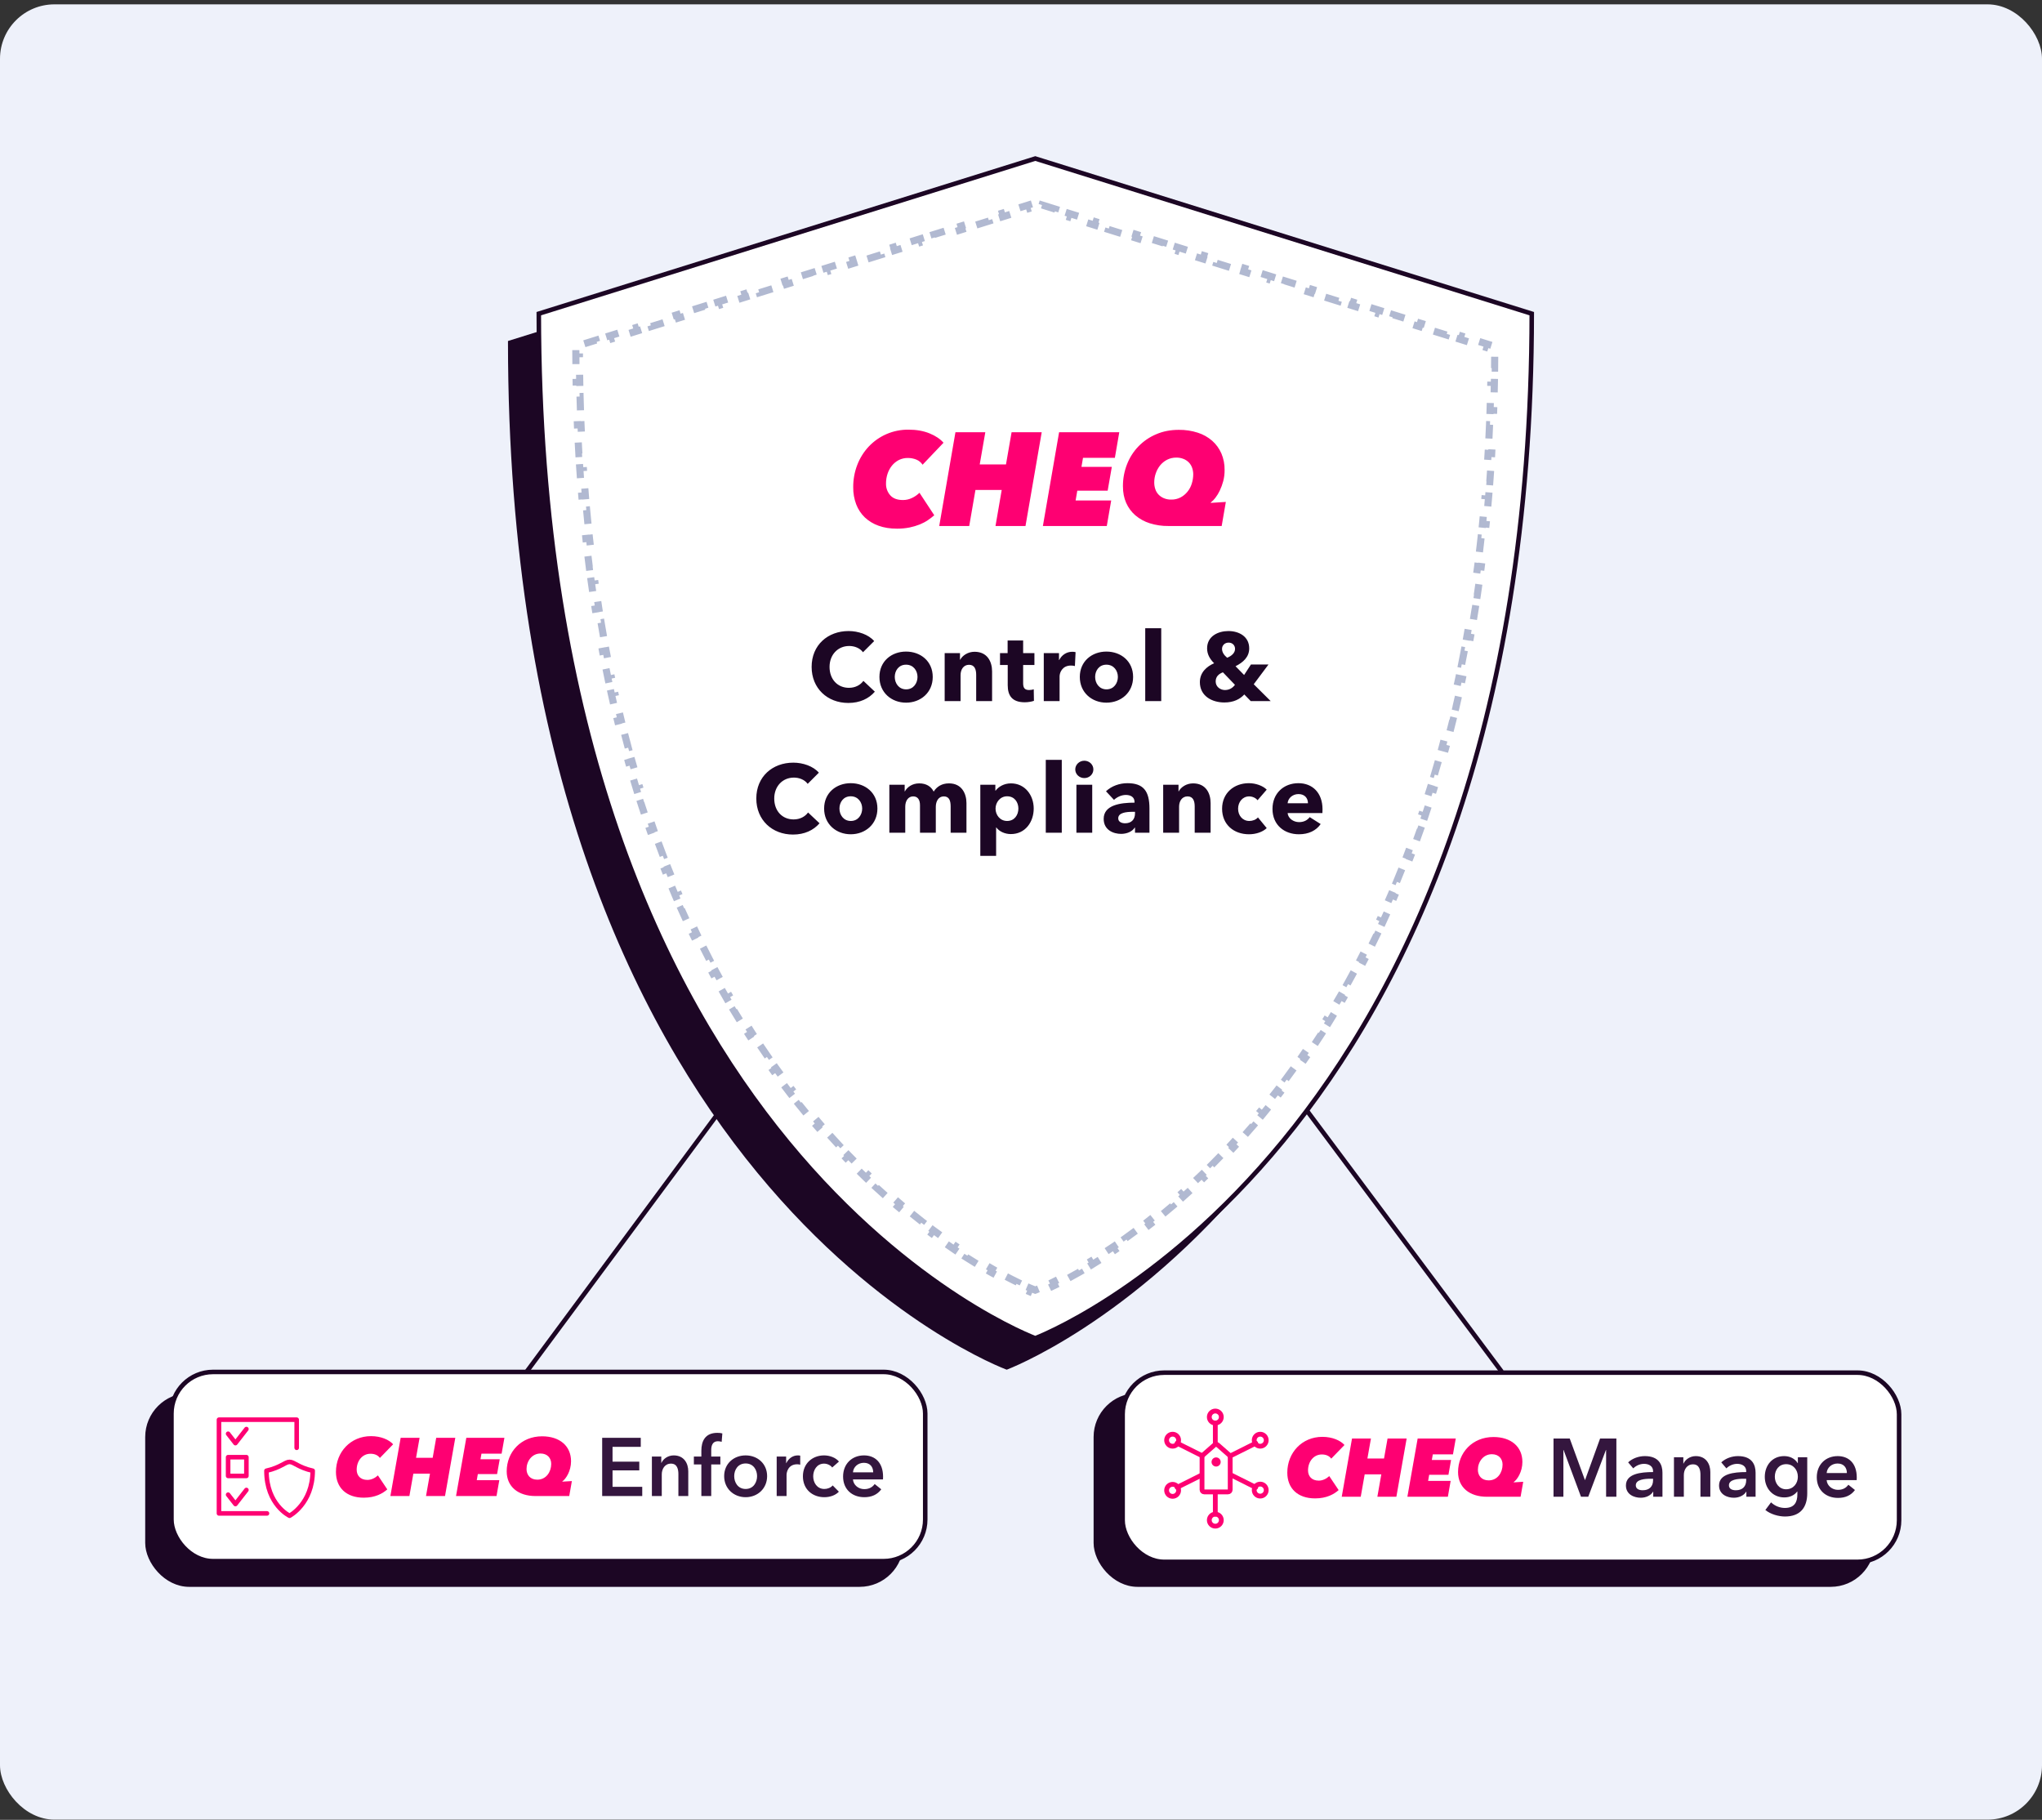
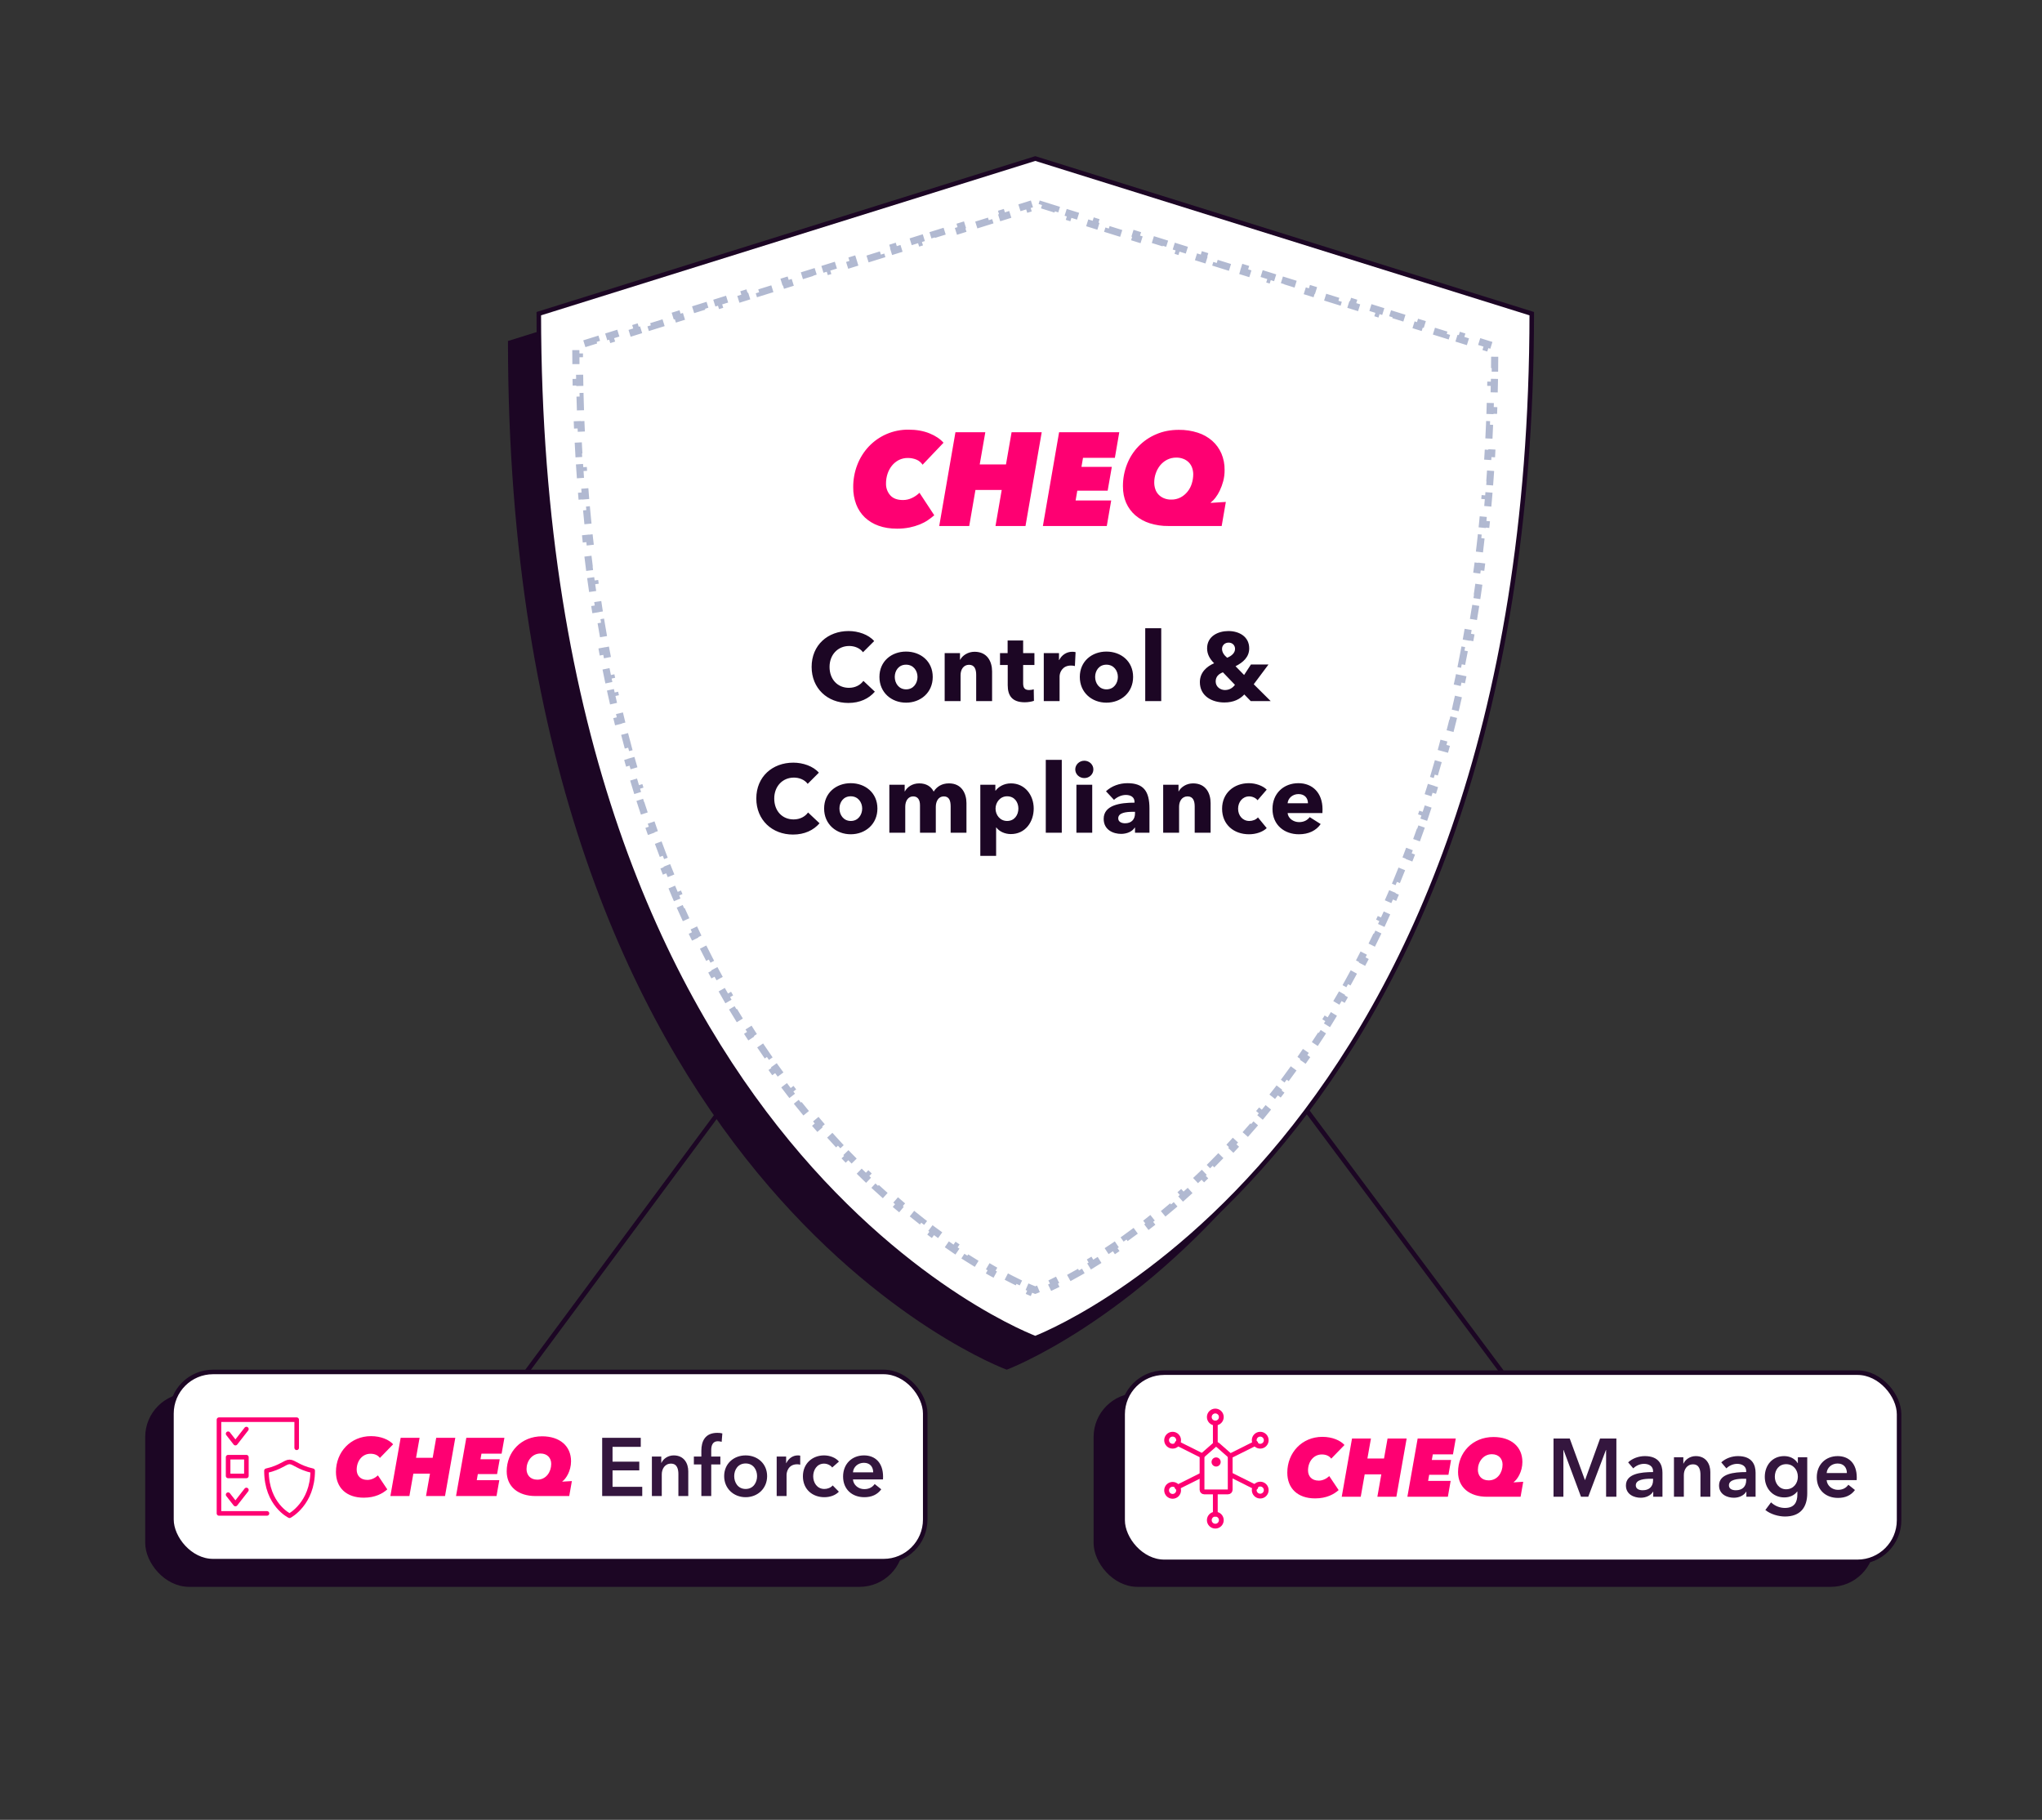
<svg xmlns="http://www.w3.org/2000/svg" width="450" height="401" viewBox="0 0 450 401" fill="none">
  <rect x="0" y="0" width="450" height="401" fill="#333333" stroke="none" />
  <g clip-path="url(#clip0_19804_11687)">
-     <rect y="0.96" width="450" height="400" rx="12" fill="#EEF1FA" />
    <path d="M221.935 301.39C221.904 301.403 221.877 301.413 221.853 301.423C221.805 301.405 221.745 301.381 221.671 301.352C221.466 301.272 221.16 301.149 220.761 300.98C219.961 300.643 218.786 300.123 217.29 299.394C214.297 297.937 210.016 295.646 204.878 292.314C194.6 285.651 180.891 274.825 167.178 258.179C139.785 224.925 112.358 168.417 112.306 75.409L221.854 41.185L331.402 75.409C331.349 168.071 303.923 224.579 276.529 257.92C262.816 274.609 249.106 285.5 238.829 292.218C233.69 295.577 229.409 297.892 226.416 299.366C224.919 300.104 223.744 300.631 222.945 300.973C222.545 301.144 222.24 301.269 222.034 301.351C221.998 301.366 221.965 301.379 221.935 301.39Z" fill="#1C0624" stroke="#1C0624" stroke-width="0.726" />
    <path d="M228.277 294.831C228.227 294.851 228.183 294.868 228.145 294.883C228.108 294.868 228.064 294.851 228.014 294.832C227.81 294.752 227.505 294.629 227.107 294.461C226.31 294.124 225.137 293.605 223.643 292.878C220.654 291.423 216.379 289.135 211.245 285.806C200.978 279.15 187.279 268.332 173.577 251.699C146.215 218.483 118.808 162.035 118.735 69.117L228.147 34.935L337.558 69.117C337.485 161.69 310.078 218.137 282.716 251.44C269.013 268.117 255.314 278.999 245.047 285.71C239.913 289.066 235.637 291.378 232.648 292.85C231.154 293.587 229.981 294.113 229.184 294.454C228.786 294.625 228.481 294.749 228.277 294.831Z" fill="white" stroke="#1C0624" />
    <path d="M232.613 46.093L229.636 45.162L229.401 45.912L228.147 45.52L226.892 45.912L226.658 45.162L223.68 46.093L223.914 46.843L220.936 47.773L220.702 47.023L217.724 47.953L217.958 48.703L214.98 49.634L214.746 48.883L211.768 49.814L212.003 50.564L209.025 51.494L208.79 50.744L205.812 51.675L206.047 52.425L203.069 53.355L202.835 52.605L199.857 53.535L200.091 54.285L197.113 55.215L196.879 54.465L193.901 55.396L194.135 56.146L191.157 57.076L190.923 56.326L187.945 57.256L188.179 58.007L185.202 58.937L184.967 58.187L181.989 59.117L182.224 59.867L179.246 60.797L179.011 60.047L176.034 60.978L176.268 61.728L173.29 62.658L173.056 61.908L170.078 62.838L170.312 63.588L167.334 64.519L167.1 63.769L164.122 64.699L164.356 65.449L161.378 66.379L161.144 65.629L158.166 66.56L158.401 67.31L155.423 68.24L155.188 67.49L152.211 68.42L152.445 69.17L149.467 70.101L149.233 69.351L146.255 70.281L146.489 71.031L143.511 71.961L143.277 71.211L140.299 72.142L140.533 72.892L137.555 73.822L137.321 73.072L134.343 74.002L134.578 74.752L131.6 75.683L131.365 74.933L128.387 75.863L128.622 76.613L127.685 76.906C127.685 77.248 127.686 77.589 127.687 77.93L126.901 77.933C126.905 79 126.913 80.061 126.925 81.118L127.711 81.109C127.722 82.164 127.738 83.213 127.757 84.258L126.972 84.272C126.991 85.318 127.014 86.359 127.041 87.395L127.827 87.375C127.854 88.409 127.885 89.437 127.919 90.461L127.134 90.487C127.169 91.538 127.208 92.584 127.251 93.624L128.036 93.591C128.081 94.655 128.129 95.713 128.181 96.766L127.396 96.804C127.448 97.859 127.504 98.908 127.565 99.951L128.349 99.906C128.409 100.948 128.473 101.983 128.541 103.013L127.757 103.065C127.825 104.097 127.897 105.124 127.972 106.145L128.756 106.087C128.834 107.143 128.917 108.193 129.003 109.237L128.22 109.302C128.308 110.362 128.4 111.416 128.496 112.464L129.278 112.393C129.374 113.439 129.474 114.478 129.577 115.512L128.796 115.59C128.9 116.627 129.008 117.657 129.12 118.681L129.901 118.595C130.014 119.626 130.13 120.651 130.251 121.67L129.471 121.763C129.597 122.825 129.727 123.881 129.861 124.93L130.641 124.83C130.775 125.877 130.913 126.918 131.055 127.951L130.277 128.059C130.42 129.095 130.566 130.125 130.717 131.148L131.495 131.033C131.645 132.054 131.8 133.069 131.958 134.077L131.182 134.199C131.348 135.252 131.518 136.299 131.692 137.339L132.467 137.209C132.642 138.253 132.821 139.289 133.004 140.319L132.231 140.457C132.415 141.49 132.603 142.515 132.795 143.534L133.567 143.388C133.759 144.404 133.955 145.413 134.154 146.416L133.384 146.569C133.591 147.611 133.803 148.644 134.019 149.671L134.788 149.509C135.006 150.546 135.229 151.575 135.456 152.596L134.689 152.766C134.916 153.791 135.147 154.807 135.383 155.817L136.148 155.638C136.383 156.645 136.623 157.644 136.866 158.636L136.103 158.823C136.356 159.857 136.614 160.883 136.876 161.901L137.637 161.705C137.901 162.729 138.169 163.745 138.441 164.753L137.682 164.958C137.955 165.969 138.232 166.972 138.513 167.967L139.269 167.753C139.551 168.748 139.836 169.735 140.125 170.715L139.371 170.937C139.675 171.964 139.982 172.982 140.294 173.991L141.045 173.759C141.356 174.765 141.671 175.763 141.99 176.752L141.242 176.993C141.562 177.985 141.886 178.969 142.214 179.944L142.959 179.694C143.294 180.689 143.633 181.675 143.976 182.652L143.234 182.912C143.586 183.916 143.943 184.911 144.303 185.897L145.041 185.627C145.4 186.609 145.764 187.582 146.131 188.547L145.396 188.826C145.766 189.797 146.14 190.759 146.517 191.712L147.248 191.423C147.64 192.414 148.037 193.396 148.437 194.367L147.711 194.667C148.113 195.642 148.518 196.607 148.928 197.562L149.65 197.253C150.058 198.205 150.47 199.147 150.885 200.08L150.167 200.4C150.601 201.373 151.038 202.336 151.478 203.289L152.192 202.959C152.634 203.915 153.08 204.861 153.53 205.797L152.822 206.137C153.273 207.077 153.728 208.005 154.186 208.924L154.889 208.573C155.362 209.52 155.837 210.456 156.316 211.381L155.618 211.743C156.105 212.683 156.595 213.612 157.089 214.53L157.781 214.158C158.273 215.073 158.767 215.977 159.264 216.869L158.578 217.252C159.096 218.181 159.617 219.099 160.14 220.004L160.821 219.611C161.348 220.523 161.878 221.424 162.411 222.312L161.737 222.716C162.272 223.608 162.81 224.489 163.35 225.358L164.017 224.943C164.579 225.848 165.144 226.74 165.711 227.62L165.051 228.046C165.622 228.931 166.196 229.805 166.771 230.665L167.424 230.229C168.004 231.096 168.586 231.951 169.17 232.793L168.524 233.241C169.132 234.118 169.741 234.982 170.353 235.833L170.991 235.374C171.599 236.221 172.209 237.054 172.82 237.874L172.19 238.344C172.825 239.196 173.461 240.034 174.098 240.859L174.72 240.378C175.364 241.212 176.009 242.031 176.654 242.836L176.041 243.328C176.698 244.147 177.354 244.951 178.011 245.741L178.615 245.239C179.295 246.057 179.975 246.859 180.654 247.647L180.059 248.16C180.742 248.951 181.423 249.726 182.104 250.487L182.689 249.963C183.402 250.759 184.113 251.538 184.823 252.301L184.247 252.836C184.963 253.606 185.677 254.359 186.388 255.096L186.953 254.55C187.692 255.316 188.428 256.063 189.161 256.793L188.607 257.35C189.354 258.095 190.099 258.822 190.839 259.532L191.383 258.965C192.151 259.701 192.914 260.417 193.672 261.116L193.14 261.694C193.917 262.41 194.689 263.107 195.455 263.784L195.976 263.196C196.776 263.903 197.569 264.59 198.354 265.256L197.845 265.855C198.649 266.537 199.445 267.198 200.232 267.838L200.728 267.228C201.563 267.908 202.389 268.564 203.202 269.197L202.719 269.817C203.558 270.47 204.384 271.098 205.196 271.702L205.665 271.072C206.527 271.712 207.372 272.326 208.201 272.914L207.746 273.555C208.632 274.183 209.497 274.781 210.342 275.351L210.781 274.7C211.669 275.299 212.533 275.866 213.371 276.402L212.947 277.064C213.861 277.648 214.743 278.197 215.592 278.71L215.999 278.038C216.946 278.611 217.85 279.14 218.708 279.627L218.32 280.311C219.3 280.867 220.22 281.37 221.074 281.822L221.441 281.127C222.457 281.664 223.377 282.128 224.191 282.524L223.847 283.23C225.048 283.814 226.023 284.252 226.739 284.559L227.049 283.837C227.5 284.03 227.845 284.171 228.076 284.262C228.1 284.272 228.123 284.281 228.144 284.289C228.166 284.281 228.189 284.271 228.213 284.262C228.443 284.169 228.787 284.027 229.237 283.831L229.551 284.552C230.264 284.241 231.236 283.799 232.433 283.211L232.087 282.506C232.899 282.106 233.818 281.638 234.831 281.096L235.202 281.789C236.053 281.334 236.971 280.828 237.949 280.268L237.558 279.586C238.413 279.095 239.316 278.563 240.261 277.987L240.67 278.657C241.515 278.142 242.395 277.591 243.305 277.004L242.879 276.344C243.715 275.805 244.577 275.235 245.463 274.633L245.905 275.283C246.747 274.711 247.611 274.11 248.495 273.479L248.039 272.839C248.864 272.25 249.707 271.635 250.566 270.993L251.036 271.622C251.847 271.015 252.672 270.385 253.509 269.731L253.025 269.111C253.837 268.476 254.661 267.818 255.496 267.136L255.993 267.744C256.777 267.104 257.57 266.442 258.372 265.76L257.862 265.161C258.646 264.493 259.438 263.805 260.237 263.096L260.759 263.683C261.523 263.005 262.293 262.308 263.068 261.592L262.535 261.015C263.292 260.315 264.055 259.596 264.822 258.859L265.367 259.426C266.105 258.716 266.847 257.989 267.593 257.244L267.038 256.688C267.771 255.956 268.507 255.207 269.245 254.441L269.811 254.986C270.521 254.249 271.233 253.496 271.947 252.727L271.371 252.193C272.08 251.428 272.792 250.648 273.504 249.85L274.09 250.374C274.769 249.614 275.45 248.84 276.13 248.05L275.535 247.537C276.213 246.75 276.891 245.949 277.57 245.132L278.174 245.634C278.832 244.843 279.489 244.037 280.146 243.217L279.533 242.726C280.177 241.921 280.821 241.103 281.464 240.271L282.086 240.751C282.723 239.926 283.36 239.087 283.996 238.233L283.366 237.764C283.976 236.945 284.585 236.113 285.193 235.268L285.831 235.726C286.441 234.877 287.05 234.015 287.657 233.139L287.012 232.692C287.596 231.848 288.18 230.992 288.761 230.124L289.414 230.561C289.989 229.701 290.562 228.83 291.132 227.945L290.472 227.519C291.04 226.639 291.607 225.745 292.17 224.84L292.837 225.255C293.377 224.387 293.915 223.509 294.449 222.618L293.776 222.213C294.308 221.327 294.838 220.428 295.366 219.518L296.046 219.911C296.571 219.005 297.093 218.086 297.613 217.156L296.926 216.773C297.424 215.882 297.918 214.98 298.41 214.067L299.102 214.439C299.595 213.523 300.086 212.596 300.573 211.657L299.875 211.295C300.356 210.369 300.833 209.432 301.307 208.484L302.01 208.835C302.469 207.918 302.924 206.991 303.375 206.054L302.667 205.713C303.117 204.779 303.564 203.835 304.007 202.88L304.72 203.211C305.162 202.257 305.601 201.293 306.036 200.319L305.319 199.998C305.735 199.067 306.147 198.126 306.555 197.176L307.277 197.486C307.687 196.533 308.094 195.569 308.496 194.596L307.77 194.296C308.171 193.326 308.568 192.347 308.961 191.358L309.692 191.648C310.071 190.693 310.447 189.73 310.818 188.757L310.084 188.477C310.452 187.514 310.816 186.543 311.176 185.562L311.913 185.833C312.275 184.849 312.632 183.856 312.985 182.854L312.243 182.593C312.588 181.614 312.929 180.627 313.266 179.63L314.01 179.882C314.339 178.908 314.664 177.926 314.985 176.936L314.237 176.693C314.557 175.706 314.873 174.71 315.184 173.706L315.935 173.939C316.248 172.931 316.556 171.915 316.86 170.89L316.107 170.667C316.398 169.686 316.685 168.697 316.968 167.7L317.724 167.915C318.006 166.921 318.284 165.92 318.557 164.91L317.799 164.705C318.072 163.698 318.341 162.684 318.605 161.661L319.366 161.858C319.63 160.839 319.889 159.811 320.144 158.776L319.381 158.588C319.625 157.598 319.865 156.6 320.101 155.595L320.866 155.774C321.103 154.766 321.335 153.751 321.563 152.728L320.796 152.557C321.024 151.537 321.247 150.509 321.466 149.474L322.235 149.637C322.453 148.609 322.666 147.574 322.875 146.531L322.105 146.377C322.305 145.376 322.502 144.368 322.694 143.353L323.466 143.499C323.659 142.482 323.848 141.457 324.033 140.426L323.259 140.288C323.443 139.259 323.623 138.223 323.799 137.181L324.574 137.311C324.749 136.271 324.921 135.223 325.087 134.168L324.311 134.046C324.47 133.038 324.626 132.025 324.777 131.005L325.554 131.12C325.706 130.098 325.853 129.069 325.997 128.034L325.218 127.926C325.361 126.893 325.5 125.854 325.635 124.809L326.414 124.909C326.549 123.861 326.68 122.806 326.807 121.745L326.027 121.652C326.148 120.632 326.266 119.606 326.379 118.573L327.161 118.659C327.273 117.636 327.382 116.607 327.486 115.572L326.705 115.493C326.809 114.46 326.909 113.421 327.006 112.376L327.788 112.448C327.885 111.401 327.977 110.348 328.065 109.289L327.282 109.223C327.369 108.179 327.452 107.128 327.531 106.072L328.314 106.13C328.39 105.109 328.463 104.083 328.531 103.052L327.747 103C327.815 101.97 327.88 100.935 327.94 99.895L328.724 99.94C328.785 98.897 328.842 97.849 328.894 96.795L328.109 96.756C328.162 95.704 328.21 94.647 328.255 93.584L329.04 93.617C329.083 92.576 329.123 91.531 329.158 90.48L328.373 90.453C328.408 89.43 328.438 88.402 328.466 87.369L329.251 87.389C329.278 86.354 329.302 85.313 329.321 84.268L328.536 84.253C328.555 83.209 328.571 82.16 328.582 81.106L329.368 81.115C329.38 80.059 329.388 78.998 329.392 77.931L328.606 77.928C328.607 77.588 328.608 77.247 328.609 76.906L327.672 76.613L327.906 75.863L324.928 74.933L324.694 75.683L321.716 74.752L321.95 74.002L318.972 73.072L318.738 73.822L315.76 72.892L315.994 72.142L313.016 71.211L312.782 71.961L309.804 71.031L310.039 70.281L307.061 69.351L306.826 70.101L303.848 69.17L304.083 68.42L301.105 67.49L300.871 68.24L297.893 67.31L298.127 66.56L295.149 65.629L294.915 66.379L291.937 65.449L292.171 64.699L289.193 63.769L288.959 64.519L285.981 63.588L286.215 62.838L283.238 61.908L283.003 62.658L280.025 61.728L280.26 60.978L277.282 60.047L277.047 60.797L274.07 59.867L274.304 59.117L271.326 58.187L271.092 58.937L268.114 58.007L268.348 57.256L265.37 56.326L265.136 57.076L262.158 56.146L262.392 55.396L259.414 54.465L259.18 55.215L256.202 54.285L256.437 53.535L253.459 52.605L253.224 53.355L250.246 52.425L250.481 51.675L247.503 50.744L247.269 51.494L244.291 50.564L244.525 49.814L241.547 48.883L241.313 49.634L238.335 48.703L238.569 47.953L235.591 47.023L235.357 47.773L232.379 46.843L232.613 46.093Z" stroke="#B1B9D1" stroke-width="1.572" stroke-dasharray="3.14 3.14" />
    <path d="M203.313 102.4C202.978 101.9 202.507 101.51 201.958 101.28C201.353 101.033 200.707 100.909 200.055 100.917C199.373 100.909 198.699 101.062 198.084 101.364C197.501 101.666 196.984 102.085 196.565 102.596C196.138 103.129 195.809 103.735 195.593 104.387C195.36 105.09 195.245 105.828 195.252 106.571C195.231 107.514 195.564 108.431 196.182 109.132C196.798 109.831 197.729 110.181 198.974 110.181C199.675 110.186 200.368 110.028 201 109.719C201.599 109.434 202.149 109.051 202.628 108.586L205.886 113.54C205.444 113.92 204.983 114.275 204.504 114.603C203.94 114.984 203.339 115.303 202.711 115.555C201.983 115.846 201.232 116.071 200.466 116.227C199.555 116.407 198.629 116.496 197.702 116.493C196.169 116.493 194.814 116.283 193.623 115.849C192.497 115.459 191.463 114.835 190.585 114.016C189.749 113.211 189.099 112.226 188.682 111.133C188.231 109.932 188.009 108.654 188.025 107.368C188.012 105.673 188.318 103.991 188.929 102.414C189.508 100.915 190.368 99.546 191.46 98.384C192.559 97.227 193.871 96.304 195.32 95.669C196.869 94.996 198.537 94.658 200.22 94.675C201.971 94.675 203.518 94.955 204.859 95.501C206.2 96.047 207.213 96.746 207.925 97.558L203.313 102.4ZM225.991 115.905H219.38L220.749 107.97H214.959L213.591 115.905H206.981L210.552 95.249H217.135L215.904 102.33H221.693L222.925 95.249H229.563L225.991 115.905ZM245.685 100.889H238.664L238.322 102.876H245.014L244.098 108.124H237.405L237.035 110.279H244.877L243.906 115.905H229.823L233.394 95.249H246.656L245.685 100.889ZM268.801 108.11C268.534 108.676 268.209 109.211 267.829 109.705C267.547 110.082 267.216 110.416 266.843 110.699L266.816 110.811L270.141 110.601L269.225 115.905H257.51C256.109 115.926 254.715 115.723 253.376 115.303C252.221 114.942 251.147 114.352 250.214 113.568C249.341 112.816 248.645 111.874 248.176 110.811C247.697 109.733 247.464 108.515 247.464 107.144C247.454 105.485 247.761 103.84 248.367 102.302C248.94 100.827 249.796 99.485 250.885 98.356C251.996 97.215 253.317 96.311 254.772 95.697C256.278 95.039 257.948 94.717 259.781 94.717C261.201 94.698 262.615 94.91 263.969 95.347C265.129 95.716 266.205 96.32 267.131 97.124C267.997 97.89 268.688 98.841 269.157 99.909C269.645 101.061 269.888 102.306 269.868 103.561C269.876 104.392 269.775 105.221 269.567 106.024C269.375 106.742 269.119 107.441 268.801 108.11ZM262.71 103.072C262.557 102.637 262.315 102.24 261.998 101.91C261.664 101.567 261.263 101.3 260.821 101.127C260.316 100.924 259.777 100.824 259.234 100.833C258.533 100.823 257.839 100.981 257.208 101.295C256.622 101.596 256.101 102.015 255.676 102.526C255.252 103.051 254.923 103.648 254.704 104.29C254.474 104.945 254.358 105.637 254.362 106.333C254.361 106.823 254.44 107.31 254.594 107.774C254.736 108.219 254.975 108.626 255.292 108.963C255.625 109.315 256.026 109.591 256.469 109.775C256.99 109.993 257.549 110.098 258.112 110.083C258.824 110.098 259.529 109.935 260.165 109.607C260.756 109.295 261.278 108.861 261.698 108.334C262.126 107.807 262.447 107.198 262.642 106.542C262.849 105.877 262.955 105.183 262.957 104.485C262.952 104.003 262.868 103.526 262.71 103.072Z" fill="#FE0072" />
    <path d="M192.793 152.411C191.476 153.941 189.48 154.896 186.952 154.896C182.322 154.896 178.86 151.668 178.86 146.953C178.86 142.131 182.428 139.052 187.016 139.052C189.119 139.052 191.391 139.816 192.644 141.261L190.18 143.724C189.501 142.79 188.29 142.344 187.143 142.344C184.616 142.344 182.81 144.298 182.81 146.953C182.81 149.693 184.573 151.562 187.08 151.562C188.503 151.562 189.628 150.925 190.265 150.032L192.793 152.411ZM205.549 149.162C205.549 152.624 202.872 154.833 199.665 154.833C196.479 154.833 193.803 152.624 193.803 149.162C193.803 145.7 196.479 143.576 199.665 143.576C202.872 143.576 205.549 145.7 205.549 149.162ZM202.193 149.162C202.193 147.802 201.301 146.464 199.665 146.464C198.03 146.464 197.18 147.802 197.18 149.162C197.18 150.521 198.051 151.902 199.687 151.902C201.322 151.902 202.193 150.521 202.193 149.162ZM218.628 154.493H215.124V148.716C215.124 147.547 214.805 146.486 213.552 146.486C212.32 146.486 211.683 147.547 211.683 148.758V154.493H208.179V143.916H211.556V145.381H211.598C212.087 144.447 213.297 143.618 214.763 143.618C217.609 143.618 218.628 145.827 218.628 147.951V154.493ZM227.957 146.528H225.472V150.563C225.472 151.54 225.791 152.05 226.789 152.05C227.129 152.05 227.553 151.987 227.808 151.88L227.851 154.429C227.384 154.599 226.576 154.748 225.833 154.748C223.008 154.748 222.074 153.24 222.074 150.988V146.528H220.375V143.916H222.052V141.133H225.472V143.916H227.957V146.528ZM237.028 143.703L236.879 146.762C236.56 146.677 236.263 146.655 235.987 146.655C234.118 146.655 233.502 148.185 233.502 149.055V154.493H230.019V143.916H233.374V145.445H233.417C233.948 144.383 234.989 143.618 236.284 143.618C236.56 143.618 236.858 143.639 237.028 143.703ZM249.705 149.162C249.705 152.624 247.029 154.833 243.822 154.833C240.636 154.833 237.96 152.624 237.96 149.162C237.96 145.7 240.636 143.576 243.822 143.576C247.029 143.576 249.705 145.7 249.705 149.162ZM246.35 149.162C246.35 147.802 245.458 146.464 243.822 146.464C242.187 146.464 241.337 147.802 241.337 149.162C241.337 150.521 242.208 151.902 243.843 151.902C245.479 151.902 246.35 150.521 246.35 149.162ZM255.904 154.493H252.378V138.436H255.904V154.493ZM280.029 154.493H275.632L274.209 153.027C273.253 154.047 271.894 154.79 269.812 154.79C267.073 154.79 264.418 153.367 264.418 150.309C264.418 148.185 265.904 146.868 267.561 146.146C266.627 145.232 266.011 144.17 266.011 142.875C266.011 140.156 268.474 139.052 270.705 139.052C272.998 139.052 275.292 140.22 275.292 142.875C275.292 144.786 273.933 145.976 272.276 146.804L274.167 148.737L275.674 146.422H279.54L276.29 150.776L280.029 154.493ZM272.17 142.981C272.17 142.216 271.618 141.601 270.747 141.601C269.919 141.601 269.303 142.195 269.303 142.981C269.303 143.682 269.706 144.34 270.428 144.935C271.384 144.553 272.17 143.894 272.17 142.981ZM272.149 150.903L269.494 148.142C268.644 148.482 267.901 149.034 267.901 150.16C267.901 151.349 268.942 152.05 269.94 152.05C270.874 152.05 271.618 151.625 272.149 150.903ZM180.602 181.411C179.285 182.941 177.289 183.896 174.762 183.896C170.131 183.896 166.669 180.668 166.669 175.953C166.669 171.131 170.238 168.052 174.825 168.052C176.928 168.052 179.201 168.816 180.454 170.261L177.99 172.724C177.31 171.79 176.1 171.344 174.953 171.344C172.425 171.344 170.62 173.298 170.62 175.953C170.62 178.693 172.383 180.562 174.889 180.562C176.312 180.562 177.438 179.925 178.075 179.032L180.602 181.411ZM193.358 178.162C193.358 181.624 190.682 183.833 187.475 183.833C184.289 183.833 181.613 181.624 181.613 178.162C181.613 174.7 184.289 172.576 187.475 172.576C190.682 172.576 193.358 174.7 193.358 178.162ZM190.002 178.162C190.002 176.802 189.11 175.464 187.475 175.464C185.839 175.464 184.99 176.802 184.99 178.162C184.99 179.521 185.861 180.902 187.496 180.902C189.131 180.902 190.002 179.521 190.002 178.162ZM212.98 183.493H209.496V177.716C209.496 176.505 209.22 175.486 207.988 175.486C206.799 175.486 206.225 176.59 206.225 177.779V183.493H202.742V177.461C202.742 176.25 202.275 175.486 201.234 175.486C200.13 175.486 199.493 176.484 199.493 177.758V183.493H195.988V172.916H199.365V174.381H199.408C199.896 173.489 200.979 172.618 202.572 172.618C204.102 172.618 205.164 173.277 205.758 174.424C206.459 173.319 207.564 172.618 209.135 172.618C212.003 172.618 212.98 174.955 212.98 176.951V183.493ZM227.801 178.162C227.801 181.114 225.953 183.79 222.767 183.79C221.472 183.79 220.219 183.238 219.56 182.325H219.518V188.59H216.034V172.916H219.348V174.211H219.411C220.049 173.362 221.238 172.618 222.788 172.618C225.868 172.618 227.801 175.209 227.801 178.162ZM224.424 178.162C224.424 176.802 223.596 175.464 221.939 175.464C220.367 175.464 219.39 176.845 219.39 178.183C219.39 179.563 220.367 180.902 221.939 180.902C223.596 180.902 224.424 179.542 224.424 178.162ZM233.986 183.493H230.461V167.436H233.986V183.493ZM240.95 169.539C240.95 170.622 240.058 171.45 238.953 171.45C237.828 171.45 236.957 170.579 236.957 169.539C236.957 168.519 237.828 167.627 238.953 167.627C240.058 167.627 240.95 168.477 240.95 169.539ZM240.695 183.493H237.212V172.916H240.695V183.493ZM250.123 179.245V178.884H249.677C248.148 178.884 246.427 179.075 246.427 180.328C246.427 181.135 247.234 181.411 247.935 181.411C249.337 181.411 250.123 180.562 250.123 179.245ZM245.493 176.25L243.73 174.36C244.962 173.192 246.725 172.576 248.445 172.576C251.992 172.576 253.309 174.317 253.309 178.162V183.493H250.123V182.367H250.059C249.528 183.238 248.318 183.748 247.064 183.748C245.387 183.748 243.22 182.919 243.22 180.434C243.22 177.376 246.937 176.866 250.017 176.866V176.696C250.017 175.655 249.188 175.167 248.105 175.167C247.107 175.167 246.13 175.655 245.493 176.25ZM266.783 183.493H263.279V177.716C263.279 176.547 262.96 175.486 261.707 175.486C260.475 175.486 259.838 176.547 259.838 177.758V183.493H256.333V172.916H259.71V174.381H259.753C260.241 173.447 261.452 172.618 262.918 172.618C265.764 172.618 266.783 174.827 266.783 176.951V183.493ZM279.149 173.999L277.131 176.335C276.749 175.825 275.984 175.486 275.283 175.486C273.818 175.486 272.841 176.739 272.841 178.204C272.841 179.67 273.797 180.902 275.326 180.902C276.027 180.902 276.791 180.625 277.216 180.116L279.149 182.473C278.278 183.323 276.791 183.833 275.241 183.833C271.906 183.833 269.315 181.709 269.315 178.204C269.315 174.763 271.927 172.576 275.22 172.576C276.728 172.576 278.321 173.149 279.149 173.999ZM283.756 176.994H288.238C288.238 175.889 287.537 174.976 286.156 174.976C284.818 174.976 283.841 175.91 283.756 176.994ZM291.445 178.332C291.445 178.608 291.445 178.905 291.424 179.16H283.756C283.862 180.328 285.031 181.156 286.284 181.156C287.388 181.156 288.153 180.689 288.62 180.052L291.041 181.581C290.043 183.025 288.386 183.833 286.241 183.833C283.055 183.833 280.422 181.815 280.422 178.247C280.422 174.785 282.928 172.576 286.135 172.576C289.257 172.576 291.445 174.721 291.445 178.332Z" fill="#1C0624" />
    <path d="M158.604 244.837L115.922 302.443" stroke="#1C0624" />
    <path d="M330.937 302.251L288.08 244.837" stroke="#1C0624" />
    <rect x="32.5" y="307.474" width="166.108" height="41.69" rx="9.171" fill="#1C0624" />
    <rect x="32.5" y="307.474" width="166.108" height="41.69" rx="9.171" stroke="#1C0624" />
    <path d="M58.527 339.161C58.527 339.161 53.434 336.749 53.434 329.242C56.602 328.529 57.533 327.296 58.527 327.296C59.521 327.296 60.452 328.529 63.62 329.242C63.62 336.501 58.527 339.161 58.527 339.161Z" stroke="#FE0072" stroke-width="1.007" stroke-miterlimit="10" stroke-linecap="round" stroke-linejoin="round" />
    <path d="M53.547 338.645H42.97V317.994H60.095V324.189" stroke="#FE0072" stroke-width="1.007" stroke-linecap="round" stroke-linejoin="round" />
    <rect x="44.984" y="326.254" width="4.029" height="4.13" stroke="#FE0072" stroke-width="1.007" stroke-linejoin="round" />
    <path d="M44.984 321.091L46.596 323.156L49.014 320.059" stroke="#FE0072" stroke-width="1.007" stroke-linecap="round" stroke-linejoin="round" />
    <path d="M44.984 334.515L46.596 336.58L49.014 333.482" stroke="#FE0072" stroke-width="1.007" stroke-linecap="round" stroke-linejoin="round" />
    <path d="M80.062 333.351C79.065 334.239 77.433 335.182 74.877 335.182C71.014 335.182 68.748 332.952 68.748 329.506C68.748 325.118 71.975 321.619 76.472 321.619C78.684 321.619 80.462 322.417 81.35 323.414L78.431 326.424C77.995 325.807 77.252 325.499 76.364 325.499C74.532 325.499 73.317 327.095 73.317 329.017C73.317 330.268 74.115 331.265 75.674 331.265C76.581 331.265 77.415 330.812 77.995 330.268L80.062 333.351ZM92.784 334.819H88.595L89.465 329.887H85.802L84.932 334.819H80.743L83.01 321.981H87.18L86.401 326.388H90.064L90.843 321.981H95.05L92.784 334.819ZM104.132 334.819H95.211L97.477 321.981H105.873L105.256 325.481H100.814L100.596 326.714H104.839L104.259 329.978H100.016L99.78 331.32H104.748L104.132 334.819ZM120.556 327.149C120.556 329.307 119.432 331.03 118.652 331.574L118.634 331.646L120.738 331.519L120.158 334.819H112.741C108.897 334.819 106.377 332.752 106.377 329.379C106.377 325.1 109.55 321.655 114.174 321.655C118.072 321.655 120.556 323.795 120.556 327.149ZM116.186 327.729C116.186 326.46 115.352 325.445 113.829 325.445C111.925 325.445 110.747 327.149 110.747 328.872C110.747 330.123 111.526 331.211 113.122 331.211C115.08 331.211 116.186 329.488 116.186 327.729Z" fill="#FE0072" />
    <path d="M127.416 334.819V321.981H135.92V323.976H129.7V327.24H135.594V329.162H129.7V332.788H136.246V334.819H127.416ZM138.374 334.819V326.116H140.441V327.512H140.478C140.858 326.641 141.892 325.862 143.179 325.862C145.446 325.862 146.389 327.602 146.389 329.379V334.819H144.213V329.996C144.213 328.962 143.977 327.675 142.581 327.675C141.203 327.675 140.55 328.872 140.55 330.032V334.819H138.374ZM149.273 334.819V327.856H147.622V326.116H149.273V324.828C149.273 322.743 150.089 320.893 152.79 320.893C153.262 320.893 153.57 320.93 153.896 321.02L153.751 322.87C153.516 322.797 153.225 322.743 152.917 322.743C151.666 322.743 151.448 323.831 151.448 324.701V326.116H153.461V327.856H151.448V334.819H149.273ZM154.299 330.431C154.299 327.693 156.403 325.862 159.032 325.862C161.661 325.862 163.765 327.693 163.765 330.431C163.765 333.169 161.661 335.073 159.032 335.073C156.403 335.073 154.299 333.169 154.299 330.431ZM156.511 330.431C156.511 331.791 157.309 333.26 159.032 333.26C160.755 333.26 161.552 331.791 161.552 330.431C161.552 329.071 160.755 327.639 159.032 327.639C157.309 327.639 156.511 329.071 156.511 330.431ZM165.874 334.819V326.116H167.96V327.566H167.996C168.467 326.569 169.392 325.862 170.534 325.862C170.698 325.862 170.915 325.88 171.06 325.916V327.911C170.77 327.838 170.589 327.82 170.389 327.82C168.431 327.82 168.05 329.525 168.05 330.159V334.819H165.874ZM179.595 327.222L178.108 328.527C177.764 328.038 177.02 327.675 176.313 327.675C174.717 327.675 173.919 329.107 173.919 330.467C173.919 331.827 174.735 333.26 176.385 333.26C177.056 333.26 177.8 332.988 178.217 332.48L179.577 333.858C178.852 334.638 177.655 335.073 176.367 335.073C173.793 335.073 171.653 333.369 171.653 330.467C171.653 327.639 173.756 325.862 176.313 325.862C177.582 325.862 178.906 326.369 179.595 327.222ZM182.683 329.597H187.143C187.143 328.473 186.509 327.494 185.094 327.494C183.807 327.494 182.773 328.382 182.683 329.597ZM189.319 330.576C189.319 330.776 189.319 330.957 189.301 331.156H182.683C182.773 332.389 183.898 333.296 185.167 333.296C186.255 333.296 186.98 332.861 187.47 332.172L188.92 333.332C188.068 334.493 186.835 335.073 185.185 335.073C182.501 335.073 180.507 333.351 180.507 330.522C180.507 327.711 182.483 325.862 185.112 325.862C187.542 325.862 189.319 327.439 189.319 330.576Z" fill="#34163E" />
    <rect x="37.786" y="302.311" width="166.108" height="41.69" rx="9.171" fill="white" />
    <rect x="37.786" y="302.311" width="166.108" height="41.69" rx="9.171" stroke="#1C0624" />
    <path d="M63.813 333.998C63.813 333.998 58.72 331.587 58.72 324.079C61.888 323.366 62.819 322.133 63.813 322.133C64.807 322.133 65.738 323.366 68.907 324.079C68.907 331.338 63.813 333.998 63.813 333.998Z" stroke="#FE0072" stroke-width="1.007" stroke-miterlimit="10" stroke-linecap="round" stroke-linejoin="round" />
    <path d="M58.833 333.482H48.256V312.831H65.381V319.026" stroke="#FE0072" stroke-width="1.007" stroke-linecap="round" stroke-linejoin="round" />
    <rect x="50.27" y="321.091" width="4.029" height="4.13" stroke="#FE0072" stroke-width="1.007" stroke-linejoin="round" />
    <path d="M50.27 315.929L51.882 317.994L54.3 314.896" stroke="#FE0072" stroke-width="1.007" stroke-linecap="round" stroke-linejoin="round" />
    <path d="M50.27 329.352L51.882 331.417L54.3 328.319" stroke="#FE0072" stroke-width="1.007" stroke-linecap="round" stroke-linejoin="round" />
    <path d="M85.349 328.188C84.351 329.076 82.719 330.019 80.163 330.019C76.3 330.019 74.034 327.789 74.034 324.344C74.034 319.955 77.261 316.456 81.758 316.456C83.971 316.456 85.748 317.254 86.636 318.251L83.717 321.261C83.281 320.645 82.538 320.336 81.65 320.336C79.818 320.336 78.603 321.932 78.603 323.854C78.603 325.105 79.401 326.102 80.961 326.102C81.867 326.102 82.701 325.649 83.281 325.105L85.349 328.188ZM98.07 329.656H93.881L94.751 324.724H91.088L90.218 329.656H86.029L88.296 316.819H92.467L91.687 321.225H95.35L96.129 316.819H100.336L98.07 329.656ZM109.418 329.656H100.497L102.763 316.819H111.159L110.542 320.318H106.1L105.882 321.551H110.125L109.545 324.815H105.302L105.066 326.157H110.035L109.418 329.656ZM125.843 321.986C125.843 324.144 124.718 325.867 123.939 326.411L123.92 326.483L126.024 326.356L125.444 329.656H118.027C114.183 329.656 111.663 327.589 111.663 324.217C111.663 319.937 114.836 316.492 119.46 316.492C123.358 316.492 125.843 318.632 125.843 321.986ZM121.473 322.567C121.473 321.297 120.638 320.282 119.115 320.282C117.211 320.282 116.033 321.986 116.033 323.709C116.033 324.96 116.812 326.048 118.408 326.048C120.366 326.048 121.473 324.325 121.473 322.567Z" fill="#FE0072" />
    <path d="M132.702 329.656V316.819H141.206V318.813H134.987V322.077H140.88V323.999H134.987V327.626H141.532V329.656H132.702ZM143.66 329.656V320.953H145.727V322.349H145.764C146.145 321.479 147.178 320.699 148.466 320.699C150.732 320.699 151.675 322.44 151.675 324.217V329.656H149.499V324.833C149.499 323.8 149.263 322.512 147.867 322.512C146.489 322.512 145.836 323.709 145.836 324.869V329.656H143.66ZM154.559 329.656V322.694H152.909V320.953H154.559V319.665C154.559 317.58 155.375 315.731 158.076 315.731C158.548 315.731 158.856 315.767 159.183 315.858L159.037 317.707C158.802 317.635 158.512 317.58 158.203 317.58C156.952 317.58 156.735 318.668 156.735 319.538V320.953H158.747V322.694H156.735V329.656H154.559ZM159.585 325.268C159.585 322.53 161.689 320.699 164.318 320.699C166.947 320.699 169.051 322.53 169.051 325.268C169.051 328.006 166.947 329.91 164.318 329.91C161.689 329.91 159.585 328.006 159.585 325.268ZM161.798 325.268C161.798 326.628 162.595 328.097 164.318 328.097C166.041 328.097 166.838 326.628 166.838 325.268C166.838 323.908 166.041 322.476 164.318 322.476C162.595 322.476 161.798 323.908 161.798 325.268ZM171.16 329.656V320.953H173.246V322.403H173.282C173.753 321.406 174.678 320.699 175.821 320.699C175.984 320.699 176.201 320.717 176.346 320.753V322.748C176.056 322.675 175.875 322.657 175.676 322.657C173.717 322.657 173.336 324.362 173.336 324.996V329.656H171.16ZM184.881 322.059L183.394 323.364C183.05 322.875 182.306 322.512 181.599 322.512C180.003 322.512 179.206 323.945 179.206 325.305C179.206 326.665 180.022 328.097 181.672 328.097C182.343 328.097 183.086 327.825 183.503 327.317L184.863 328.695C184.138 329.475 182.941 329.91 181.653 329.91C179.079 329.91 176.939 328.206 176.939 325.305C176.939 322.476 179.042 320.699 181.599 320.699C182.868 320.699 184.192 321.207 184.881 322.059ZM187.969 324.434H192.429C192.429 323.31 191.795 322.331 190.38 322.331C189.093 322.331 188.059 323.219 187.969 324.434ZM194.605 325.413C194.605 325.613 194.605 325.794 194.587 325.994H187.969C188.059 327.227 189.184 328.133 190.453 328.133C191.541 328.133 192.266 327.698 192.756 327.009L194.206 328.17C193.354 329.33 192.121 329.91 190.471 329.91C187.787 329.91 185.793 328.188 185.793 325.359C185.793 322.548 187.769 320.699 190.399 320.699C192.828 320.699 194.605 322.276 194.605 325.413Z" fill="#34163E" />
    <rect x="241.5" y="307.474" width="171.108" height="41.69" rx="9.171" fill="#1C0624" />
    <rect x="241.5" y="307.474" width="171.108" height="41.69" rx="9.171" stroke="#1C0624" />
    <path d="M261.923 318.577C262.654 318.577 263.247 317.984 263.247 317.253C263.247 316.521 262.654 315.928 261.923 315.928C261.192 315.928 260.599 316.521 260.599 317.253C260.599 317.984 261.192 318.577 261.923 318.577Z" stroke="#FE0072" stroke-width="1.057" stroke-miterlimit="10" stroke-linecap="round" />
    <path d="M252.514 323.683C253.245 323.683 253.838 323.09 253.838 322.358C253.838 321.627 253.245 321.034 252.514 321.034C251.782 321.034 251.189 321.627 251.189 322.358C251.189 323.09 251.782 323.683 252.514 323.683Z" stroke="#FE0072" stroke-width="1.057" stroke-miterlimit="10" stroke-linecap="round" />
    <path d="M252.514 332.081C253.245 332.081 253.838 332.674 253.838 333.406C253.838 334.137 253.245 334.73 252.514 334.73C251.782 334.73 251.189 334.137 251.189 333.406C251.189 332.674 251.782 332.081 252.514 332.081Z" stroke="#FE0072" stroke-width="1.057" stroke-miterlimit="10" stroke-linecap="round" />
    <path d="M271.82 332.029C272.552 332.029 273.145 332.622 273.145 333.354C273.145 334.085 272.552 334.678 271.82 334.678C271.089 334.678 270.496 334.085 270.496 333.354C270.496 332.622 271.089 332.029 271.82 332.029Z" stroke="#FE0072" stroke-width="1.057" stroke-miterlimit="10" stroke-linecap="round" />
    <path d="M261.924 338.651C261.192 338.651 260.599 339.244 260.599 339.975C260.599 340.706 261.192 341.299 261.924 341.299C262.655 341.299 263.248 340.706 263.248 339.975C263.248 339.244 262.655 338.651 261.924 338.651Z" stroke="#FE0072" stroke-width="1.057" stroke-miterlimit="10" stroke-linecap="round" />
    <path d="M261.923 318.577V323.212" stroke="#FE0072" stroke-width="1.057" stroke-miterlimit="10" stroke-linecap="round" />
    <path d="M253.507 323.021L258.804 325.669" stroke="#FE0072" stroke-width="1.057" stroke-miterlimit="10" stroke-linecap="round" />
    <path d="M253.507 332.744L258.804 330.095" stroke="#FE0072" stroke-width="1.057" stroke-miterlimit="10" stroke-linecap="round" />
    <path d="M271.821 323.683C271.09 323.683 270.497 323.09 270.497 322.358C270.497 321.627 271.09 321.034 271.821 321.034C272.553 321.034 273.146 321.627 273.146 322.358C273.146 323.09 272.553 323.683 271.821 323.683Z" stroke="#FE0072" stroke-width="1.057" stroke-miterlimit="10" stroke-linecap="round" />
    <path d="M270.828 323.021L265.531 325.669" stroke="#FE0072" stroke-width="1.057" stroke-miterlimit="10" stroke-linecap="round" />
    <path d="M270.828 332.744L265.531 330.095" stroke="#FE0072" stroke-width="1.057" stroke-miterlimit="10" stroke-linecap="round" />
    <path d="M261.923 338.651L261.923 334.016" stroke="#FE0072" stroke-width="1.057" stroke-miterlimit="10" stroke-linecap="round" />
    <path d="M261.761 323.387L259.247 325.59C259.085 325.767 258.995 325.998 258.995 326.238L258.995 333.275C258.995 333.538 259.209 333.752 259.473 333.752L264.725 333.752C264.989 333.752 265.203 333.538 265.203 333.275L265.203 326.238C265.203 325.998 265.113 325.767 264.951 325.591L262.437 323.387C262.25 323.2 261.948 323.2 261.761 323.387Z" stroke="#FE0072" stroke-width="1.057" stroke-miterlimit="10" stroke-linecap="round" stroke-linejoin="round" />
    <path d="M263.107 327.156C263.107 326.599 262.656 326.148 262.099 326.148C261.543 326.148 261.092 326.599 261.092 327.156C261.092 327.712 261.543 328.163 262.099 328.163C262.656 328.163 263.107 327.712 263.107 327.156Z" fill="#FE0072" />
    <path d="M289.101 333.351C288.104 334.239 286.472 335.182 283.915 335.182C280.053 335.182 277.786 332.952 277.786 329.506C277.786 325.118 281.014 321.619 285.511 321.619C287.723 321.619 289.5 322.417 290.389 323.414L287.469 326.424C287.034 325.807 286.291 325.499 285.402 325.499C283.571 325.499 282.356 327.095 282.356 329.017C282.356 330.268 283.154 331.265 284.713 331.265C285.62 331.265 286.454 330.812 287.034 330.268L289.101 333.351ZM301.822 334.819H297.633L298.504 329.887H294.841L293.971 334.819H289.782L292.049 321.981H296.219L295.439 326.388H299.102L299.882 321.981H304.089L301.822 334.819ZM313.171 334.819H304.249L306.516 321.981H314.911L314.295 325.481H309.852L309.635 326.714H313.878L313.297 329.978H309.054L308.819 331.32H313.787L313.171 334.819ZM329.595 327.149C329.595 329.307 328.471 331.03 327.691 331.574L327.673 331.646L329.776 331.519L329.196 334.819H321.78C317.936 334.819 315.415 332.752 315.415 329.379C315.415 325.1 318.589 321.655 323.212 321.655C327.111 321.655 329.595 323.795 329.595 327.149ZM325.225 327.729C325.225 326.46 324.391 325.445 322.868 325.445C320.964 325.445 319.785 327.149 319.785 328.872C319.785 330.123 320.565 331.211 322.161 331.211C324.119 331.211 325.225 329.488 325.225 327.729Z" fill="#FE0072" />
    <path d="M336.454 334.819V321.981H340.026L343.363 331.102H343.417L346.717 321.981H350.308V334.819H348.041V324.502H348.005L344.106 334.819H342.511L338.667 324.502H338.63V334.819H336.454ZM358.43 334.819V333.713H358.375C357.94 334.475 356.907 335.037 355.674 335.037C354.277 335.037 352.41 334.366 352.41 332.335C352.41 329.742 355.674 329.379 358.393 329.379V329.162C358.393 328.092 357.487 327.566 356.399 327.566C355.474 327.566 354.586 328.001 354.023 328.563L352.899 327.24C353.878 326.333 355.257 325.862 356.58 325.862C359.699 325.862 360.461 327.784 360.461 329.525V334.819H358.43ZM358.393 331.156V330.848H357.904C356.526 330.848 354.586 331.011 354.586 332.299C354.586 333.133 355.365 333.387 356.109 333.387C357.596 333.387 358.393 332.535 358.393 331.156ZM362.996 334.819V326.116H365.063V327.512H365.099C365.48 326.641 366.513 325.862 367.801 325.862C370.067 325.862 371.01 327.602 371.01 329.379V334.819H368.834V329.996C368.834 328.962 368.599 327.675 367.202 327.675C365.824 327.675 365.172 328.872 365.172 330.032V334.819H362.996ZM378.953 334.819V333.713H378.899C378.463 334.475 377.43 335.037 376.197 335.037C374.801 335.037 372.933 334.366 372.933 332.335C372.933 329.742 376.197 329.379 378.917 329.379V329.162C378.917 328.092 378.01 327.566 376.922 327.566C375.997 327.566 375.109 328.001 374.547 328.563L373.423 327.24C374.402 326.333 375.78 325.862 377.103 325.862C380.222 325.862 380.984 327.784 380.984 329.525V334.819H378.953ZM378.917 331.156V330.848H378.427C377.049 330.848 375.109 331.011 375.109 332.299C375.109 333.133 375.889 333.387 376.632 333.387C378.119 333.387 378.917 332.535 378.917 331.156ZM390.301 326.116H392.368V334.04C392.368 337.177 390.845 339.171 387.454 339.171C386.039 339.171 384.262 338.663 383.138 337.739L384.389 336.052C385.223 336.85 386.348 337.285 387.436 337.285C389.539 337.285 390.192 336.016 390.192 334.293V333.659H390.155C389.521 334.511 388.505 334.964 387.309 334.964C384.698 334.964 383.011 332.897 383.011 330.431C383.011 327.911 384.643 325.862 387.272 325.862C388.487 325.862 389.63 326.369 390.264 327.421H390.301V326.116ZM387.726 327.639C386.148 327.639 385.223 328.872 385.223 330.413C385.223 331.791 386.148 333.169 387.708 333.169C389.321 333.169 390.301 331.864 390.301 330.413C390.301 328.908 389.303 327.639 387.726 327.639ZM396.644 329.597H401.105C401.105 328.473 400.47 327.494 399.056 327.494C397.768 327.494 396.735 328.382 396.644 329.597ZM403.281 330.576C403.281 330.776 403.281 330.957 403.262 331.156H396.644C396.735 332.389 397.859 333.296 399.128 333.296C400.216 333.296 400.941 332.861 401.431 332.172L402.882 333.332C402.029 334.493 400.796 335.073 399.146 335.073C396.463 335.073 394.468 333.351 394.468 330.522C394.468 327.711 396.445 325.862 399.074 325.862C401.504 325.862 403.281 327.439 403.281 330.576Z" fill="#34163E" />
    <rect x="247.398" y="302.468" width="171.108" height="41.69" rx="9.171" fill="white" />
    <rect x="247.398" y="302.468" width="171.108" height="41.69" rx="9.171" stroke="#1C0624" />
    <path d="M267.821 313.571C268.553 313.571 269.146 312.978 269.146 312.246C269.146 311.515 268.553 310.922 267.821 310.922C267.09 310.922 266.497 311.515 266.497 312.246C266.497 312.978 267.09 313.571 267.821 313.571Z" stroke="#FE0072" stroke-width="1.057" stroke-miterlimit="10" stroke-linecap="round" />
    <path d="M258.412 318.676C259.144 318.676 259.736 318.083 259.736 317.352C259.736 316.62 259.144 316.027 258.412 316.027C257.681 316.027 257.088 316.62 257.088 317.352C257.088 318.083 257.681 318.676 258.412 318.676Z" stroke="#FE0072" stroke-width="1.057" stroke-miterlimit="10" stroke-linecap="round" />
    <path d="M258.412 327.075C259.144 327.075 259.736 327.668 259.736 328.399C259.736 329.131 259.144 329.723 258.412 329.723C257.681 329.723 257.088 329.131 257.088 328.399C257.088 327.668 257.681 327.075 258.412 327.075Z" stroke="#FE0072" stroke-width="1.057" stroke-miterlimit="10" stroke-linecap="round" />
    <path d="M277.719 327.023C278.45 327.023 279.043 327.616 279.043 328.347C279.043 329.079 278.45 329.671 277.719 329.671C276.987 329.671 276.395 329.079 276.395 328.347C276.395 327.616 276.987 327.023 277.719 327.023Z" stroke="#FE0072" stroke-width="1.057" stroke-miterlimit="10" stroke-linecap="round" />
    <path d="M267.822 333.644C267.091 333.644 266.498 334.237 266.498 334.969C266.498 335.7 267.091 336.293 267.822 336.293C268.554 336.293 269.146 335.7 269.146 334.969C269.146 334.237 268.554 333.644 267.822 333.644Z" stroke="#FE0072" stroke-width="1.057" stroke-miterlimit="10" stroke-linecap="round" />
    <path d="M267.821 313.571V318.206" stroke="#FE0072" stroke-width="1.057" stroke-miterlimit="10" stroke-linecap="round" />
    <path d="M259.405 318.014L264.702 320.663" stroke="#FE0072" stroke-width="1.057" stroke-miterlimit="10" stroke-linecap="round" />
    <path d="M259.405 327.737L264.702 325.089" stroke="#FE0072" stroke-width="1.057" stroke-miterlimit="10" stroke-linecap="round" />
    <path d="M277.72 318.676C276.988 318.676 276.395 318.083 276.395 317.352C276.395 316.62 276.988 316.027 277.72 316.027C278.451 316.027 279.044 316.62 279.044 317.352C279.044 318.083 278.451 318.676 277.72 318.676Z" stroke="#FE0072" stroke-width="1.057" stroke-miterlimit="10" stroke-linecap="round" />
    <path d="M276.727 318.014L271.429 320.663" stroke="#FE0072" stroke-width="1.057" stroke-miterlimit="10" stroke-linecap="round" />
    <path d="M276.727 327.737L271.429 325.089" stroke="#FE0072" stroke-width="1.057" stroke-miterlimit="10" stroke-linecap="round" />
    <path d="M267.821 333.644L267.821 329.009" stroke="#FE0072" stroke-width="1.057" stroke-miterlimit="10" stroke-linecap="round" />
    <path d="M267.66 318.38L265.146 320.584C264.984 320.76 264.893 320.991 264.894 321.231L264.894 328.268C264.894 328.532 265.107 328.746 265.371 328.746L270.624 328.746C270.888 328.746 271.101 328.532 271.101 328.268L271.101 321.231C271.101 320.991 271.011 320.761 270.849 320.584L268.335 318.38C268.149 318.194 267.846 318.194 267.66 318.38Z" stroke="#FE0072" stroke-width="1.057" stroke-miterlimit="10" stroke-linecap="round" stroke-linejoin="round" />
    <path d="M269.005 322.149C269.005 321.593 268.554 321.142 267.998 321.142C267.441 321.142 266.99 321.593 266.99 322.149C266.99 322.705 267.441 323.156 267.998 323.156C268.554 323.156 269.005 322.705 269.005 322.149Z" fill="#FE0072" />
    <path d="M295 328.344C294.002 329.233 292.37 330.175 289.814 330.175C285.951 330.175 283.685 327.945 283.685 324.5C283.685 320.112 286.912 316.612 291.409 316.612C293.622 316.612 295.399 317.41 296.287 318.407L293.368 321.417C292.932 320.801 292.189 320.493 291.301 320.493C289.469 320.493 288.254 322.088 288.254 324.01C288.254 325.261 289.052 326.259 290.611 326.259C291.518 326.259 292.352 325.805 292.932 325.261L295 328.344ZM307.721 329.813H303.532L304.402 324.881H300.739L299.869 329.813H295.68L297.947 316.975H302.118L301.338 321.381H305.001L305.78 316.975H309.987L307.721 329.813ZM319.069 329.813H310.148L312.414 316.975H320.81L320.193 320.474H315.751L315.533 321.707H319.776L319.196 324.971H314.953L314.717 326.313H319.685L319.069 329.813ZM335.493 322.143C335.493 324.3 334.369 326.023 333.59 326.567L333.571 326.64L335.675 326.513L335.095 329.813H327.678C323.834 329.813 321.314 327.746 321.314 324.373C321.314 320.094 324.487 316.648 329.111 316.648C333.009 316.648 335.493 318.788 335.493 322.143ZM331.124 322.723C331.124 321.454 330.289 320.438 328.766 320.438C326.862 320.438 325.684 322.143 325.684 323.865C325.684 325.116 326.463 326.204 328.059 326.204C330.017 326.204 331.124 324.482 331.124 322.723Z" fill="#FE0072" />
    <path d="M342.353 329.813V316.975H345.925L349.261 326.096H349.316L352.616 316.975H356.206V329.813H353.94V319.495H353.903L350.005 329.813H348.409L344.565 319.495H344.529V329.813H342.353ZM364.328 329.813V328.707H364.274C363.839 329.468 362.805 330.03 361.572 330.03C360.176 330.03 358.308 329.359 358.308 327.329C358.308 324.736 361.572 324.373 364.292 324.373V324.155C364.292 323.086 363.385 322.56 362.297 322.56C361.373 322.56 360.484 322.995 359.922 323.557L358.798 322.233C359.777 321.327 361.155 320.855 362.479 320.855C365.597 320.855 366.359 322.777 366.359 324.518V329.813H364.328ZM364.292 326.15V325.842H363.802C362.424 325.842 360.484 326.005 360.484 327.292C360.484 328.126 361.264 328.38 362.007 328.38C363.494 328.38 364.292 327.528 364.292 326.15ZM368.894 329.813V321.109H370.961V322.505H370.997C371.378 321.635 372.412 320.855 373.699 320.855C375.966 320.855 376.909 322.596 376.909 324.373V329.813H374.733V324.99C374.733 323.956 374.497 322.669 373.101 322.669C371.723 322.669 371.07 323.865 371.07 325.026V329.813H368.894ZM384.851 329.813V328.707H384.797C384.362 329.468 383.328 330.03 382.095 330.03C380.699 330.03 378.831 329.359 378.831 327.329C378.831 324.736 382.095 324.373 384.815 324.373V324.155C384.815 323.086 383.909 322.56 382.821 322.56C381.896 322.56 381.007 322.995 380.445 323.557L379.321 322.233C380.3 321.327 381.678 320.855 383.002 320.855C386.121 320.855 386.882 322.777 386.882 324.518V329.813H384.851ZM384.815 326.15V325.842H384.326C382.948 325.842 381.007 326.005 381.007 327.292C381.007 328.126 381.787 328.38 382.53 328.38C384.017 328.38 384.815 327.528 384.815 326.15ZM396.199 321.109H398.266V329.033C398.266 332.17 396.743 334.165 393.352 334.165C391.938 334.165 390.161 333.657 389.037 332.732L390.288 331.046C391.122 331.844 392.246 332.279 393.334 332.279C395.437 332.279 396.09 331.01 396.09 329.287V328.652H396.054C395.419 329.505 394.404 329.958 393.207 329.958C390.596 329.958 388.91 327.891 388.91 325.425C388.91 322.904 390.542 320.855 393.171 320.855C394.386 320.855 395.528 321.363 396.163 322.415H396.199V321.109ZM393.624 322.632C392.047 322.632 391.122 323.865 391.122 325.407C391.122 326.785 392.047 328.163 393.606 328.163C395.22 328.163 396.199 326.857 396.199 325.407C396.199 323.902 395.202 322.632 393.624 322.632ZM402.542 324.591H407.003C407.003 323.466 406.368 322.487 404.954 322.487C403.667 322.487 402.633 323.376 402.542 324.591ZM409.179 325.57C409.179 325.769 409.179 325.951 409.161 326.15H402.542C402.633 327.383 403.757 328.29 405.027 328.29C406.115 328.29 406.84 327.854 407.329 327.165L408.78 328.326C407.928 329.486 406.695 330.067 405.045 330.067C402.361 330.067 400.367 328.344 400.367 325.515C400.367 322.705 402.343 320.855 404.972 320.855C407.402 320.855 409.179 322.433 409.179 325.57Z" fill="#34163E" />
  </g>
  <defs>
    <clipPath id="clip0_19804_11687">
      <rect width="450" height="400" fill="white" transform="translate(0 0.96)" />
    </clipPath>
  </defs>
</svg>